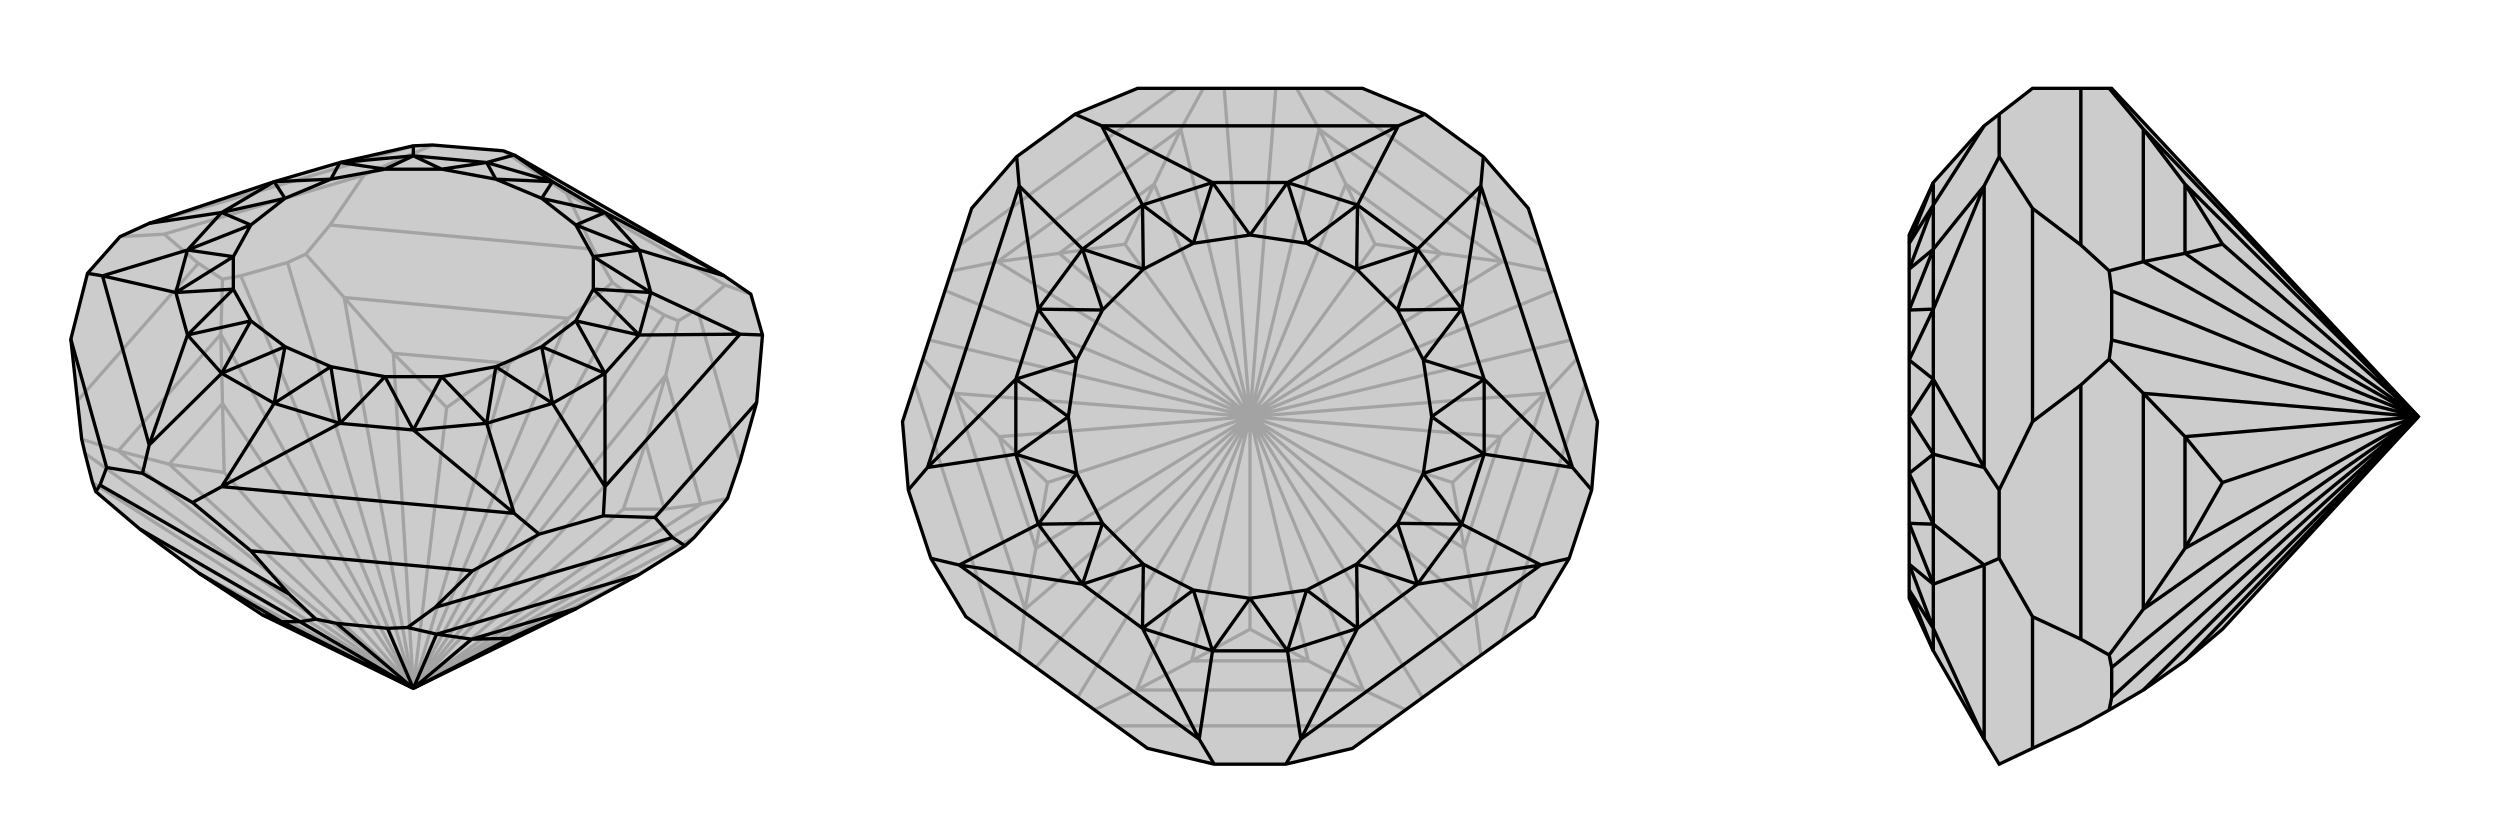
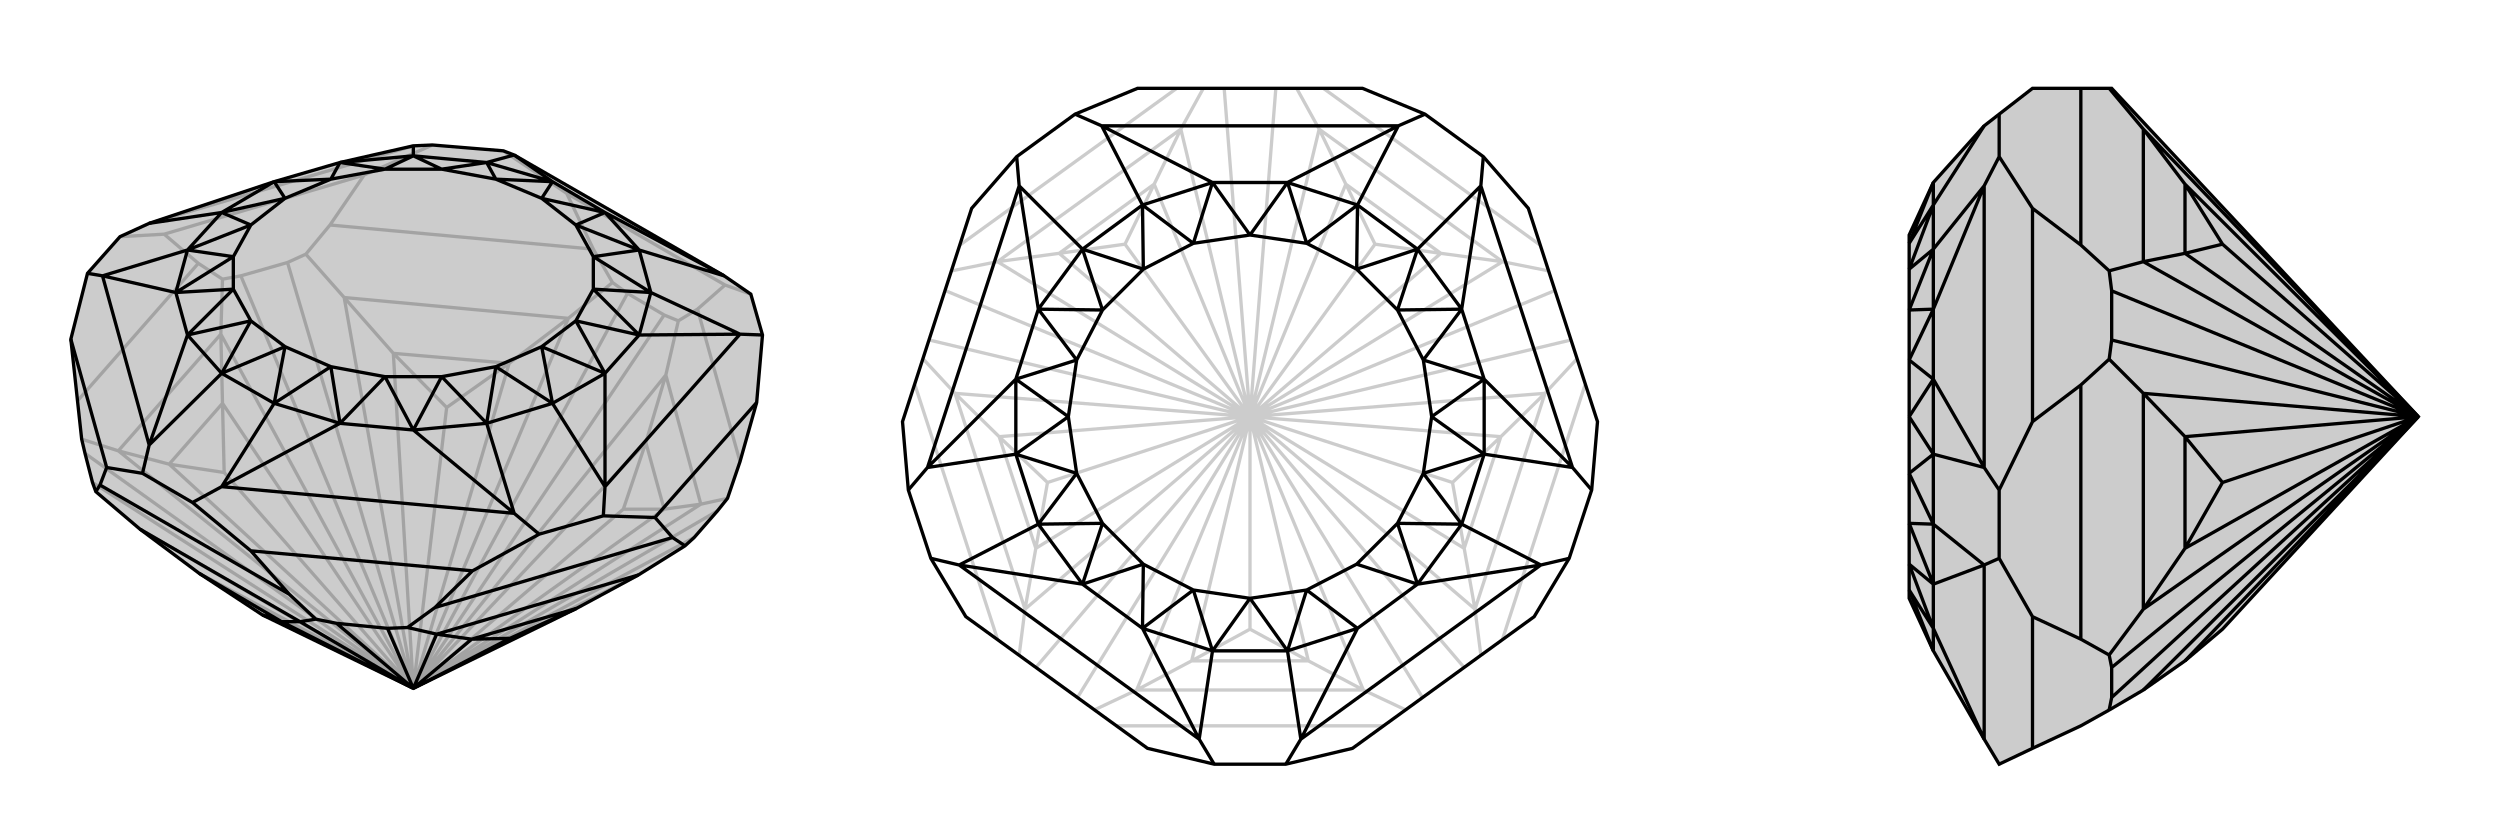
<svg xmlns="http://www.w3.org/2000/svg" viewBox="0 0 3000 1000">
  <g stroke="currentColor" stroke-width="4" fill="none" transform="translate(-4 -2)">
    <path fill="currentColor" stroke="none" fill-opacity=".2" d="M696,732L770,692L826,657L837,647L865,615L877,600L892,556L912,485L919,404L905,355L873,333L621,188L608,183L523,176L500,177L412,197L333,220L183,270L148,286L109,330L89,409L97,483L102,529L106,546L115,581L119,592L172,637L243,690L319,740L500,828z" />
    <path stroke-opacity=".2" d="M500,828L752,613M500,828L540,491M500,828L273,569M500,828L243,690M500,828L779,533M500,828L801,613M500,828L476,426M500,828L615,438M500,828L207,559M500,828L271,486M500,828L172,637M500,828L770,692M500,828L803,452M500,828L845,607M500,828L417,359M500,828L686,384M500,828L146,543M500,828L269,403M500,828L115,581M500,828L106,546M500,828L837,647M500,828L865,615M500,828L801,380M500,828L757,354M500,828L349,317M500,828L293,333M803,452L818,387M845,607L877,600M841,373L892,556M417,359L371,307M686,384L739,341M716,301L400,272M146,543L102,529M269,403L271,337M97,483L242,318M803,452L779,533M801,613L845,607M803,452L845,607M476,426L417,359M686,384L615,438M686,384L417,359M207,559L146,543M269,403L271,486M269,403L146,543M779,533L752,613M801,613L752,613M779,533L801,613M476,426L540,491M615,438L540,491M476,426L615,438M207,559L273,569M271,486L273,569M207,559L271,486M801,380L818,387M757,354L739,341M801,380L757,354M841,373L874,344M716,301L684,234M818,387L841,373M739,341L716,301M349,317L371,307M293,333L271,337M349,317L293,333M400,272L441,212M242,318L201,283M371,307L400,272M271,337L242,318M874,344L905,355M684,234L608,183M874,344L684,234M441,212L523,176M201,283L148,286M441,212L201,283M183,270L500,177" />
    <path d="M696,732L770,692L826,657L837,647L865,615L877,600L892,556L912,485L919,404L905,355L873,333L621,188L608,183L523,176L500,177L412,197L333,220L183,270L148,286L109,330L89,409L97,483L102,529L106,546L115,581L119,592L172,637L243,690L319,740L500,828z" />
    <path d="M500,828L616,768M500,828L342,748M500,828L570,769M500,828L364,748M500,828L528,763M500,828L408,750M500,828L469,756M364,748L383,745M351,715L124,584M528,763L493,755M811,647L526,731M342,748L364,748M364,748L172,637M570,769L528,763M770,692L528,763M342,748L319,740M342,748L243,690M696,732L616,768M570,769L616,768M696,732L570,769M811,647L790,623M826,657L811,647M408,750L383,745M469,756L493,755M408,750L469,756M351,715L305,663M526,731L571,687M383,745L351,715M493,755L526,731M124,584L132,563M119,592L124,584M728,621L651,643M235,605L175,570M183,536L270,450M127,333L229,302M183,270L270,257M500,177L500,189M621,188L588,197M873,333L771,302M892,403L785,353M730,586L667,486M621,618L588,510M270,586L333,486M790,623L728,621M790,623L912,485M919,404L892,403M728,621L730,586M305,663L235,605M571,687L651,643M305,663L571,687M651,643L621,618M235,605L270,586M132,563L175,570M132,563L89,409M175,570L183,536M109,330L127,333M621,188L667,220M873,333L730,257M892,403L771,404M730,586L730,450M892,403L730,586M621,618L500,518M270,586L412,510M270,586L621,618M183,536L229,404M127,333L215,353M183,536L127,333M730,257L667,220M730,450L771,404M500,518L412,510M215,353L229,404M730,257L771,302M771,404L785,353M730,450L667,486M500,518L588,510M412,510L333,486M229,404L270,450M215,353L229,302M333,220L270,257M412,197L500,189M667,220L588,197M771,302L785,353M667,486L588,510M333,486L270,450M229,302L270,257M500,189L588,197M730,257L654,240M730,257L695,272M771,404L695,387M771,404L716,349M730,450L695,387M730,450L654,418M500,518L466,454M500,518L534,454M412,510L466,454M412,510L401,442M229,404L284,349M229,404L305,387M215,353L284,349M215,353L284,310M333,220L401,217M333,220L346,240M412,197L401,217M412,197L466,205M667,220L654,240M667,220L599,217M771,302L695,272M771,302L716,310M785,353L716,349M785,353L716,310M667,486L654,418M667,486L599,442M588,510L534,454M588,510L599,442M333,486L401,442M333,486L346,418M270,450L305,387M270,450L346,418M229,302L284,310M229,302L305,272M270,257L346,240M270,257L305,272M500,189L466,205M500,189L534,205M588,197L599,217M588,197L534,205M654,240L695,272M695,387L716,349M695,387L654,418M466,454L534,454M466,454L401,442M284,349L305,387M284,349L284,310M401,217L346,240M401,217L466,205M654,240L599,217M695,272L716,310M716,349L716,310M654,418L599,442M534,454L599,442M401,442L346,418M305,387L346,418M284,310L305,272M346,240L305,272M466,205L534,205M599,217L534,205" />
  </g>
  <g stroke="currentColor" stroke-width="4" fill="none" transform="translate(1000 0)">
-     <path fill="currentColor" stroke="none" fill-opacity=".2" d="M365,106L290,137L220,188L166,250L83,506L90,588L117,670L159,740L377,898L457,917L543,917L623,898L841,740L883,670L910,588L917,506L834,250L780,188L710,137L635,106z" />
    <path stroke-opacity=".2" d="M500,500L500,755M500,500L743,579M500,500L650,293M500,500L350,293M500,500L257,579M500,500L570,793M500,500L430,793M500,500L801,524M500,500L757,658M500,500L615,221M500,500L729,304M500,500L271,304M500,500L385,221M500,500L243,658M500,500L199,524M500,500L636,828M500,500L364,828M500,500L854,472M500,500L770,731M500,500L583,155M500,500L803,314M500,500L197,314M500,500L417,155M500,500L230,731M500,500L146,472M500,500L293,837M500,500L243,801M500,500L707,837M500,500L757,801M500,500L885,408M500,500L865,349M500,500L531,106M500,500L469,106M500,500L135,349M500,500L115,408M636,828L687,852M364,828L313,852M660,871L340,871M854,472L892,431M770,731L777,786M902,462L803,767M583,155L556,106M803,314L858,325M588,106L848,294M197,314L142,325M417,155L444,106M412,106L152,294M230,731L223,786M146,472L108,431M197,767L98,462M570,793L636,828M430,793L364,828M636,828L364,828M854,472L801,524M757,658L770,731M854,472L770,731M583,155L615,221M729,304L803,314M583,155L803,314M271,304L197,314M417,155L385,221M417,155L197,314M243,658L230,731M146,472L199,524M146,472L230,731M570,793L500,755M430,793L500,755M570,793L430,793M801,524L743,579M757,658L743,579M801,524L757,658M615,221L650,293M729,304L650,293M615,221L729,304M271,304L350,293M385,221L350,293M271,304L385,221M243,658L257,579M199,524L257,579M243,658L199,524" />
    <path d="M365,106L290,137L220,188L166,250L83,506L90,588L117,670L159,740L377,898L457,917L543,917L623,898L841,740L883,670L910,588L917,506L834,250L780,188L710,137L635,106z" />
-     <path d="M439,887L455,781M151,678L246,629M113,561L219,545M223,223L299,299M322,151L371,246M678,151L629,246M777,223L701,299M887,561L781,545M849,678L754,629M561,887L545,781M710,137L678,151M290,137L322,151M780,188L777,223M910,588L887,561M883,670L849,678M543,917L561,887M457,917L439,887M117,670L151,678M90,588L113,561M220,188L223,223M322,151L455,219M678,151L545,219M322,151L678,151M777,223L754,371M887,561L781,455M777,223L887,561M849,678L701,701M561,887L629,754M561,887L849,678M439,887L371,754M151,678L299,701M439,887L151,678M113,561L219,455M223,223L246,371M113,561L223,223M545,219L455,219M781,455L754,371M701,701L629,754M299,701L371,754M219,455L246,371M545,219L629,246M754,371L701,299M781,455L781,545M701,701L754,629M629,754L545,781M371,754L455,781M299,701L246,629M219,455L219,545M246,371L299,299M455,219L371,246M629,246L701,299M781,545L754,629M545,781L455,781M246,629L219,545M299,299L371,246M545,219L500,282M545,219L568,292M754,371L708,432M754,371L677,372M781,455L708,432M781,455L718,500M701,701L628,677M701,701L677,628M629,754L628,677M629,754L568,708M371,754L372,677M371,754L432,708M299,701L372,677M299,701L323,628M219,455L292,432M219,455L282,500M246,371L292,432M246,371L323,372M455,219L500,282M455,219L432,292M629,246L568,292M629,246L628,323M701,299L677,372M701,299L628,323M781,545L718,500M781,545L708,568M754,629L677,628M754,629L708,568M545,781L568,708M545,781L500,718M455,781L432,708M455,781L500,718M246,629L323,628M246,629L292,568M219,545L282,500M219,545L292,568M299,299L323,372M299,299L372,323M371,246L432,292M371,246L372,323M500,282L568,292M708,432L677,372M708,432L718,500M628,677L677,628M628,677L568,708M372,677L432,708M372,677L323,628M292,432L282,500M292,432L323,372M500,282L432,292M568,292L628,323M677,372L628,323M718,500L708,568M677,628L708,568M568,708L500,718M432,708L500,718M323,628L292,568M282,500L292,568M323,372L372,323M432,292L372,323" />
+     <path d="M439,887L455,781M151,678L246,629M113,561L219,545M223,223L299,299M322,151L371,246M678,151L629,246M777,223L701,299M887,561L781,545M849,678L754,629M561,887L545,781M710,137L678,151M290,137L322,151M780,188L777,223M910,588L887,561M883,670L849,678M543,917L561,887M457,917L439,887M117,670L151,678M90,588L113,561M220,188L223,223M322,151L455,219M678,151L545,219M322,151L678,151M777,223L754,371M887,561L781,455M777,223L887,561M849,678L701,701M561,887L629,754M561,887L849,678M439,887L371,754M151,678L299,701M439,887L151,678M113,561L219,455M223,223L246,371M113,561L223,223M545,219L455,219M781,455L754,371M701,701L629,754M299,701L371,754M219,455L246,371M545,219L629,246M754,371L701,299M781,455L781,545M701,701L754,629M629,754L545,781M371,754L455,781M299,701L246,629M219,455L219,545M246,371L299,299M455,219L371,246M629,246L701,299M781,545L754,629M545,781L455,781M246,629L219,545M299,299L371,246M545,219L500,282M545,219L568,292M754,371L708,432M754,371L677,372M781,455L708,432M781,455L718,500M701,701L628,677M701,701L677,628L628,677M629,754L568,708M371,754L372,677M371,754L432,708M299,701L372,677M299,701L323,628M219,455L292,432M219,455L282,500M246,371L292,432M246,371L323,372M455,219L500,282M455,219L432,292M629,246L568,292M629,246L628,323M701,299L677,372M701,299L628,323M781,545L718,500M781,545L708,568M754,629L677,628M754,629L708,568M545,781L568,708M545,781L500,718M455,781L432,708M455,781L500,718M246,629L323,628M246,629L292,568M219,545L282,500M219,545L292,568M299,299L323,372M299,299L372,323M371,246L432,292M371,246L372,323M500,282L568,292M708,432L677,372M708,432L718,500M628,677L677,628M628,677L568,708M372,677L432,708M372,677L323,628M292,432L282,500M292,432L323,372M500,282L432,292M568,292L628,323M677,372L628,323M718,500L708,568M677,628L708,568M568,708L500,718M432,708L500,718M323,628L292,568M282,500L292,568M323,372L372,323M432,292L372,323" />
  </g>
  <g stroke="currentColor" stroke-width="4" fill="none" transform="translate(2000 0)">
    <path fill="currentColor" stroke="none" fill-opacity=".2" d="M667,755L622,793L572,828L531,852L497,871L439,898L399,917L381,887L320,781L291,718L291,708L291,677L291,628L291,568L291,500L291,432L291,372L291,323L291,292L291,282L320,219L381,151L399,137L439,106L497,106L531,106L534,106L902,500z" />
-     <path stroke-opacity=".2" d="M902,500L667,293M902,500L667,579M902,500L622,793M902,500L622,304M902,500L622,221M902,500L622,658M902,500L622,524M902,500L572,828M902,500L572,314M902,500L572,155M902,500L572,731M902,500L572,472M902,500L534,837M902,500L534,801M902,500L534,349M902,500L534,408M572,314L531,325M572,155L531,106M497,106L497,294M572,731L531,786M572,472L531,431M497,767L497,462M622,304L572,314M572,155L622,221M572,155L572,314M622,658L572,731M572,472L622,524M572,472L572,731M622,304L667,293M622,221L667,293M622,304L622,221M622,658L667,579M622,524L667,579M622,658L622,524M534,837L531,852M534,801L531,786M534,837L534,801M497,767L439,740M531,786L497,767M534,349L531,325M534,408L531,431M534,349L534,408M497,294L439,250M497,462L439,506M531,325L497,294M531,431L497,462M399,670L399,588M399,137L399,188M381,678L320,629M381,561L320,545M381,223L320,299M381,151L320,246M439,740L399,670M439,898L439,740M399,670L381,678M439,250L399,188M439,506L399,588M439,250L439,506M399,588L381,561M399,188L381,223M381,887L320,754M381,678L320,701M381,887L381,678M381,561L320,455M381,223L320,371M381,561L381,223M320,701L320,754M320,455L320,371M320,754L320,781M320,701L320,629M320,455L320,545M320,371L320,299M320,219L320,246M320,629L320,545M320,299L320,246M320,754L291,677M320,754L291,708M320,701L291,677M320,701L291,628M320,455L291,432M320,455L291,500M320,371L291,432M320,371L291,372M320,219L291,292M320,781L291,708M320,629L291,628M320,629L291,568M320,545L291,500M320,545L291,568M320,299L291,372M320,299L291,323M320,246L291,292M320,246L291,323" />
    <path d="M667,755L622,793L572,828L531,852L497,871L439,898L399,917L381,887L320,781L291,718L291,708L291,677L291,628L291,568L291,500L291,432L291,372L291,323L291,292L291,282L320,219L381,151L399,137L439,106L497,106L531,106L534,106L902,500z" />
    <path d="M902,500L667,579M902,500L667,293M902,500L622,793M902,500L622,524M902,500L622,658M902,500L622,221M902,500L622,304M902,500L572,828M902,500L572,472M902,500L572,731M902,500L572,155M902,500L572,314M902,500L534,837M902,500L534,801M902,500L534,408M902,500L534,349M572,472L531,431M572,731L531,786M497,462L497,767M572,155L531,106M572,314L531,325M497,106L497,294M572,472L622,524M622,658L572,731M572,472L572,731M572,155L622,221M622,304L572,314M572,155L572,314M622,524L667,579M622,658L667,579M622,524L622,658M622,221L667,293M622,304L667,293M622,221L622,304M534,408L531,431M534,349L531,325M534,408L534,349M497,462L439,506M497,294L439,250M531,431L497,462M531,325L497,294M534,837L531,852M534,801L531,786M534,837L534,801M497,767L439,740M531,786L497,767M399,137L399,188M399,588L399,670M381,151L320,246M381,223L320,299M381,561L320,545M381,678L320,629M439,506L399,588M439,250L399,188M439,506L439,250M399,188L381,223M399,588L381,561M439,740L399,670M439,898L439,740M399,670L381,678M381,223L320,371M381,561L320,455M381,223L381,561M381,678L320,701M381,887L320,754M381,887L381,678M320,455L320,371M320,701L320,754M320,219L320,246M320,371L320,299M320,455L320,545M320,701L320,629M320,754L320,781M320,246L320,299M320,545L320,629M320,219L291,292M320,371L291,432M320,371L291,372M320,455L291,432M320,455L291,500M320,701L291,677M320,701L291,628M320,754L291,677M320,754L291,708M320,246L291,292M320,246L291,323M320,299L291,372M320,299L291,323M320,545L291,500M320,545L291,568M320,629L291,628M320,629L291,568M320,781L291,708" />
  </g>
</svg>